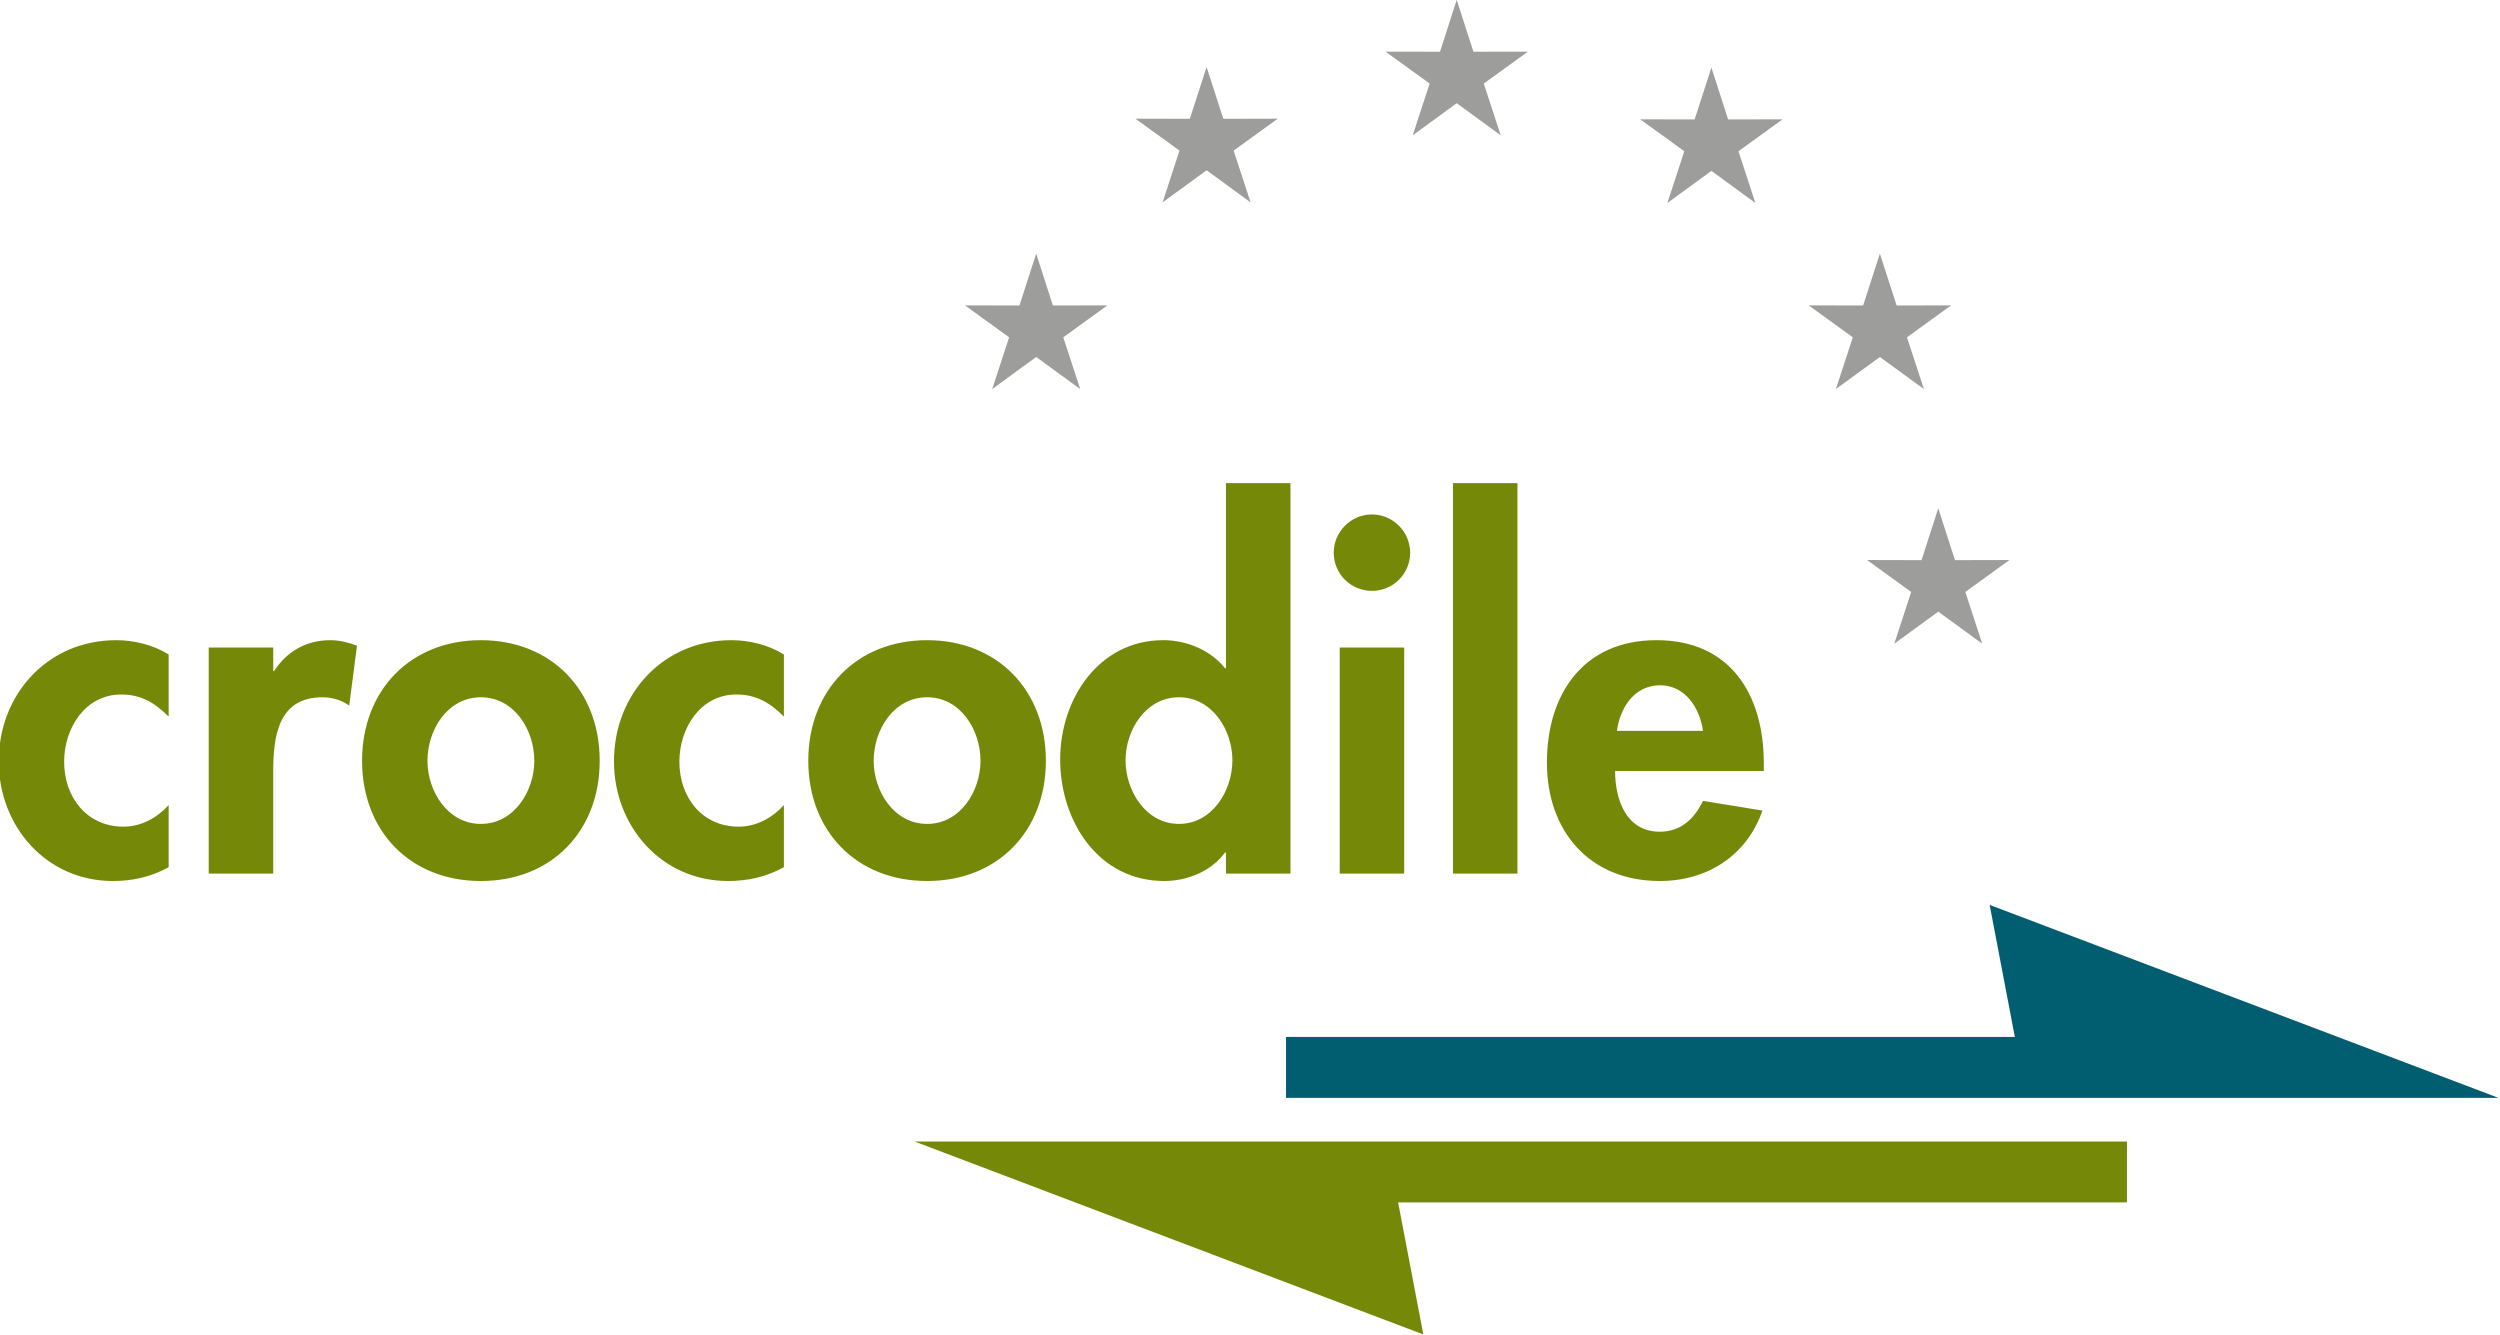
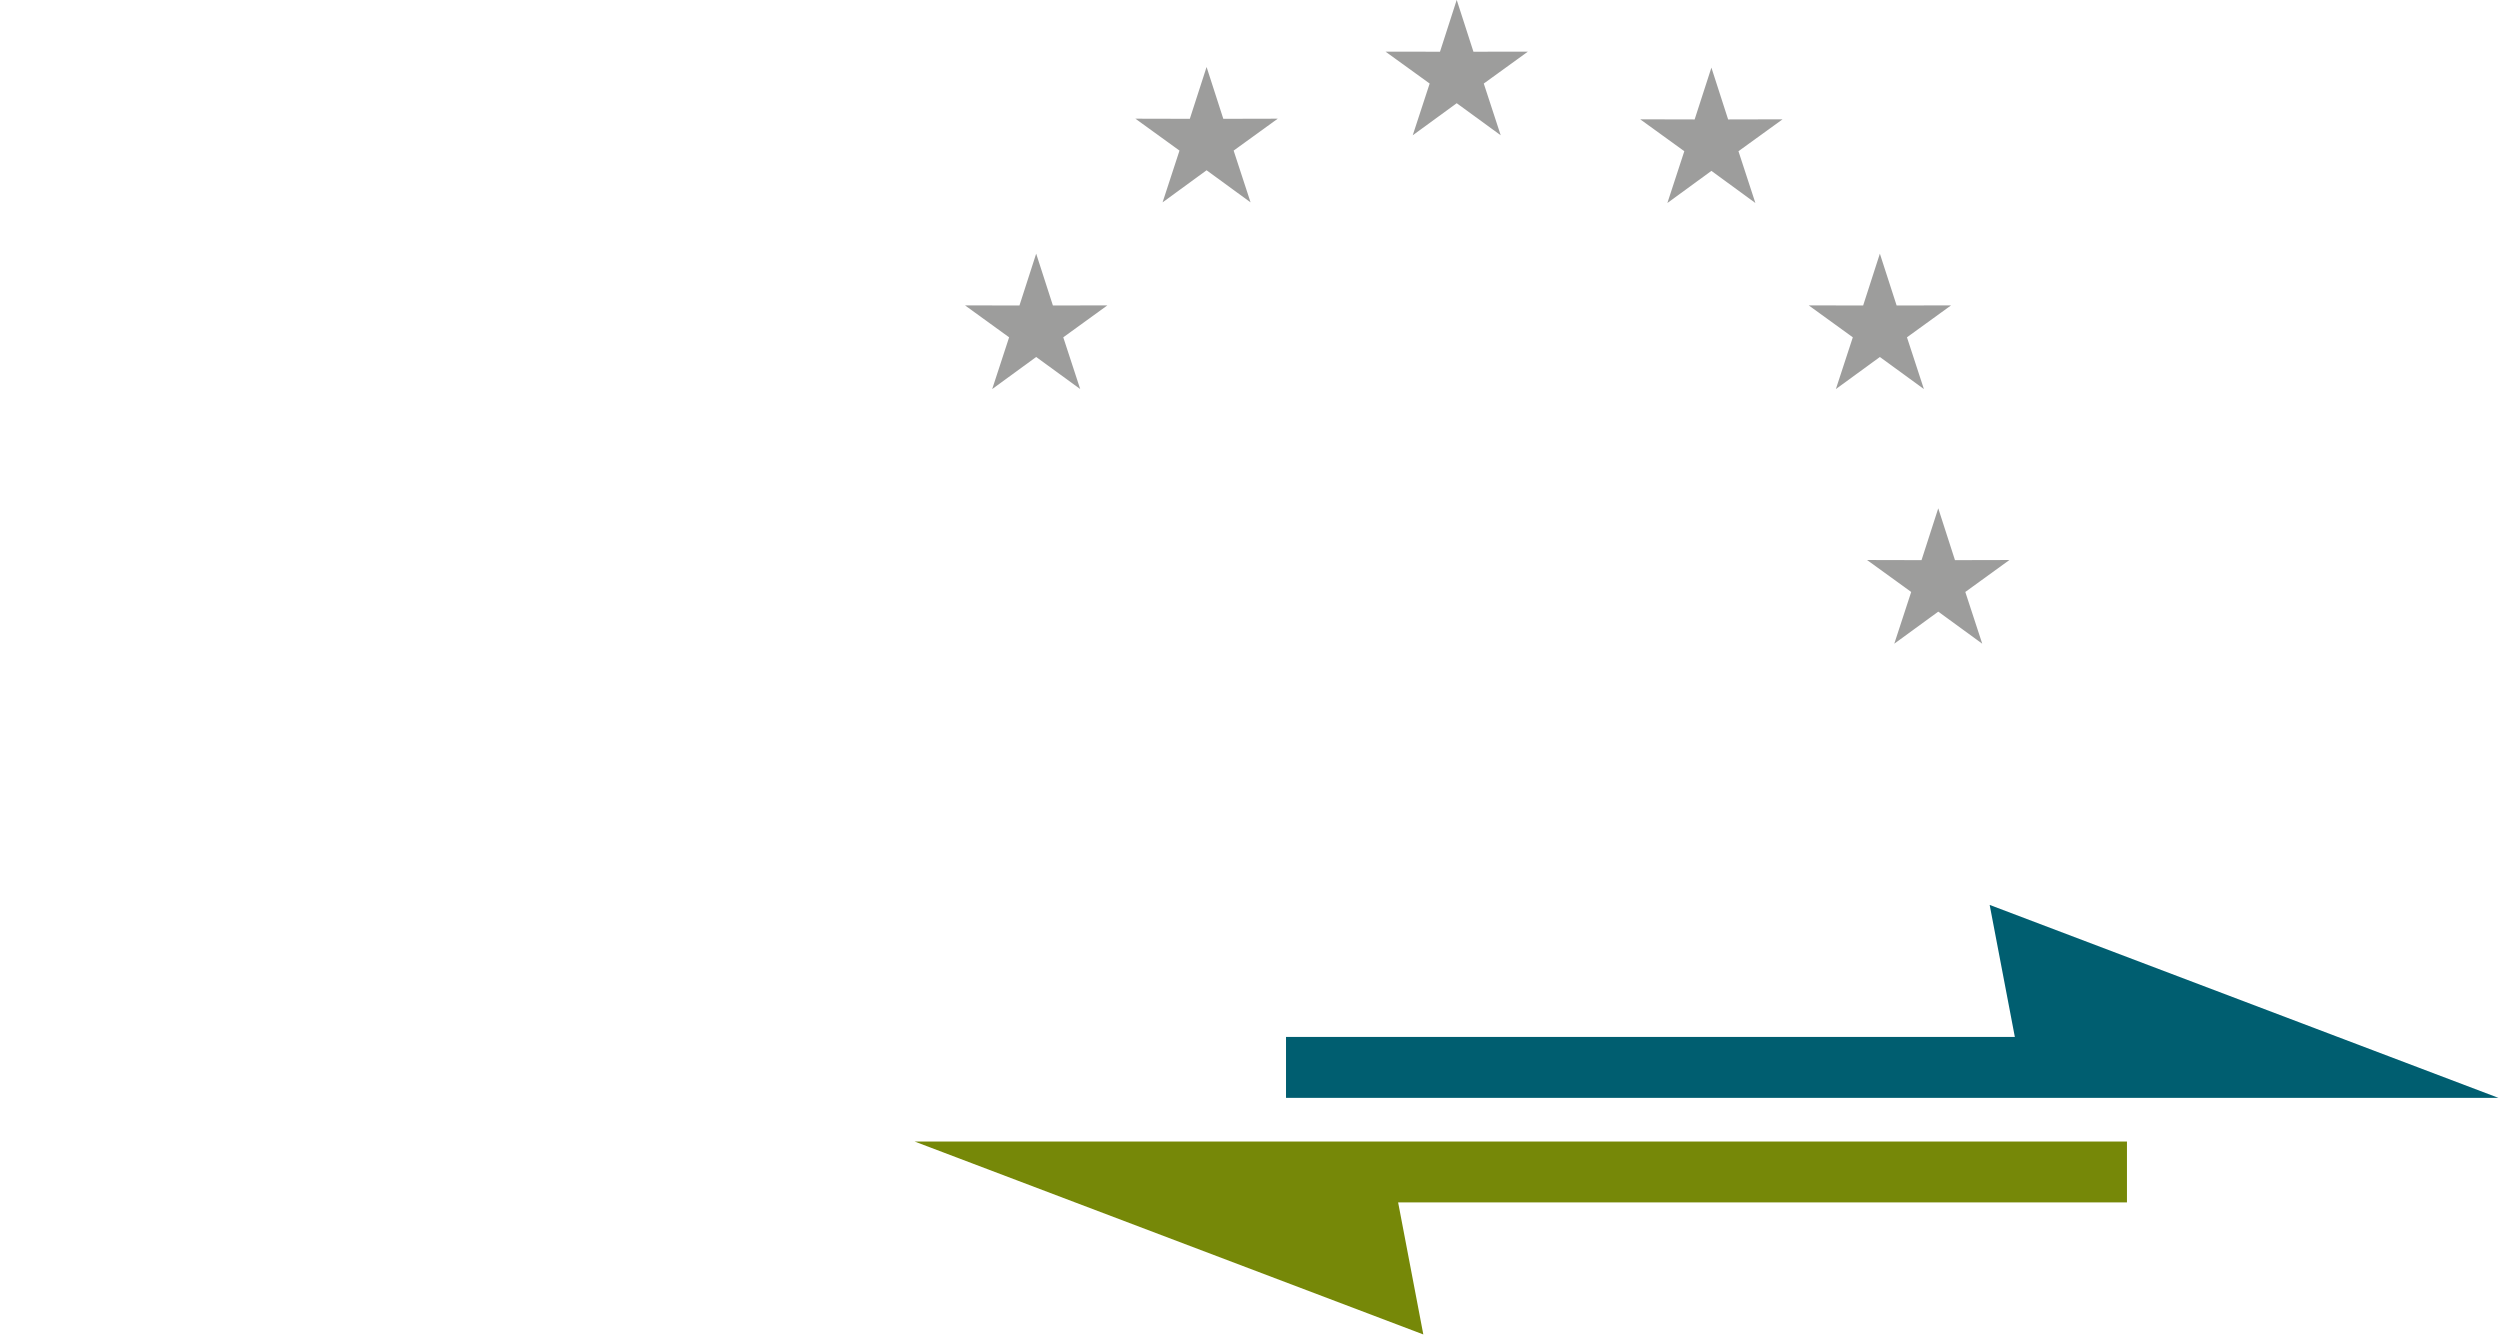
<svg xmlns="http://www.w3.org/2000/svg" xmlns:ns1="http://sodipodi.sourceforge.net/DTD/sodipodi-0.dtd" xmlns:ns2="http://www.inkscape.org/namespaces/inkscape" version="1.1" id="svg1" width="150.625" height="80.417" viewBox="0 0 150.625 80.417" ns1:docname="crocodile_logo.svg" ns2:version="1.4 (e7c3feb100, 2024-10-09)">
  <defs id="defs1">
    <clipPath clipPathUnits="userSpaceOnUse" id="clipPath2">
      <path d="M 0,0 H 595.273 V 595.273 H 0 Z" id="path2" />
    </clipPath>
    <clipPath clipPathUnits="userSpaceOnUse" id="clipPath3">
      <path d="M 0,0 H 1240 V 1240 H 0 Z" id="path3" />
    </clipPath>
    <clipPath clipPathUnits="userSpaceOnUse" id="clipPath4">
      <path d="M 0,0 H 1240 V 1240 H 0 Z" id="path4" />
    </clipPath>
    <clipPath clipPathUnits="userSpaceOnUse" id="clipPath5">
      <path d="M 0,0 H 1240 V 1240 H 0 Z" id="path5" />
    </clipPath>
    <clipPath clipPathUnits="userSpaceOnUse" id="clipPath6">
      <path d="M 0,0 H 1240 V 1240 H 0 Z" transform="scale(1,-1)" id="path6" />
    </clipPath>
    <clipPath clipPathUnits="userSpaceOnUse" id="clipPath7">
-       <path d="M 0,0 H 1240 V 1240 H 0 Z" id="path7" />
-     </clipPath>
+       </clipPath>
    <clipPath clipPathUnits="userSpaceOnUse" id="clipPath8">
      <path d="M 0,0 H 1240 V 1240 H 0 Z" id="path8" />
    </clipPath>
    <clipPath clipPathUnits="userSpaceOnUse" id="clipPath9">
      <path d="M 0,0 H 1240 V 1240 H 0 Z" id="path9" />
    </clipPath>
    <clipPath clipPathUnits="userSpaceOnUse" id="clipPath10">
      <path d="M 0,0 H 1240 V 1240 H 0 Z" id="path10" />
    </clipPath>
    <clipPath clipPathUnits="userSpaceOnUse" id="clipPath11">
      <path d="M 0,0 H 1240 V 1240 H 0 Z" id="path11" />
    </clipPath>
    <clipPath clipPathUnits="userSpaceOnUse" id="clipPath12">
      <path d="M 0,0 H 1240 V 1240 H 0 Z" id="path12" />
    </clipPath>
    <clipPath clipPathUnits="userSpaceOnUse" id="clipPath13">
      <path d="M 0,0 H 1240 V 1240 H 0 Z" id="path13" />
    </clipPath>
    <clipPath clipPathUnits="userSpaceOnUse" id="clipPath14">
      <path d="M 0,0 H 1240 V 1240 H 0 Z" id="path14" />
    </clipPath>
    <clipPath clipPathUnits="userSpaceOnUse" id="clipPath15">
      <path d="M 0,0 H 1240 V 1240 H 0 Z" id="path15" />
    </clipPath>
    <clipPath clipPathUnits="userSpaceOnUse" id="clipPath16">
      <path d="M 0,0 H 1240 V 1240 H 0 Z" transform="translate(-118.11,-263.625)" id="path16" />
    </clipPath>
    <clipPath clipPathUnits="userSpaceOnUse" id="clipPath17">
-       <path d="M 0,0 H 1240 V 1240 H 0 Z" transform="translate(-118.11,-371.958)" id="path17" />
+       <path d="M 0,0 V 1240 H 0 Z" transform="translate(-118.11,-371.958)" id="path17" />
    </clipPath>
    <clipPath clipPathUnits="userSpaceOnUse" id="clipPath18">
      <path d="M 0,0 H 1240 V 1240 H 0 Z" transform="scale(1,-1)" id="path18" />
    </clipPath>
    <clipPath clipPathUnits="userSpaceOnUse" id="clipPath19">
      <path d="M 0,0 H 1240 V 1240 H 0 Z" id="path19" />
    </clipPath>
    <clipPath clipPathUnits="userSpaceOnUse" id="clipPath20">
      <path d="M 0,451.773 H 642.66 V 1240 H 0 Z" transform="matrix(0.002,0,0,0.001,0.005,-0.565)" id="path20" />
    </clipPath>
    <clipPath clipPathUnits="userSpaceOnUse" id="clipPath21">
      <path d="M 643.562,451.773 H 1240 V 1240 H 643.562 Z" transform="matrix(0.002,0,0,0.001,-1.067,-0.566)" id="path21" />
    </clipPath>
    <clipPath clipPathUnits="userSpaceOnUse" id="clipPath22">
      <path d="M 0,0 H 1240 V 1240 H 0 Z" transform="scale(1,-1)" id="path22" />
    </clipPath>
    <clipPath clipPathUnits="userSpaceOnUse" id="clipPath23">
      <path d="M 0,0 H 1240 V 1240 H 0 Z" id="path23" />
    </clipPath>
    <clipPath clipPathUnits="userSpaceOnUse" id="clipPath24">
      <path d="M 0,0 H 1240 V 1240 H 0 Z" id="path24" />
    </clipPath>
    <clipPath clipPathUnits="userSpaceOnUse" id="clipPath25">
      <path d="M 0,0 H 1240 V 1240 H 0 Z" id="path25" />
    </clipPath>
    <clipPath clipPathUnits="userSpaceOnUse" id="clipPath26">
      <path d="M 0,0 H 1240 V 1240 H 0 Z" id="path26" />
    </clipPath>
    <clipPath clipPathUnits="userSpaceOnUse" id="clipPath27">
      <path d="M 0,0 H 1240 V 1240 H 0 Z" id="path27" />
    </clipPath>
    <clipPath clipPathUnits="userSpaceOnUse" id="clipPath28">
      <path d="M 0,0 H 1240 V 1240 H 0 Z" id="path28" />
    </clipPath>
    <clipPath clipPathUnits="userSpaceOnUse" id="clipPath29">
      <path d="M 0,0 H 1240 V 1240 H 0 Z" id="path29" />
    </clipPath>
    <clipPath clipPathUnits="userSpaceOnUse" id="clipPath30">
      <path d="M 0,0 H 1240 V 1240 H 0 Z" id="path30" />
    </clipPath>
    <clipPath clipPathUnits="userSpaceOnUse" id="clipPath31">
      <path d="M 0,0 H 1240 V 1240 H 0 Z" id="path31" />
    </clipPath>
    <clipPath clipPathUnits="userSpaceOnUse" id="clipPath32">
      <path d="M 0,0 H 1240 V 1240 H 0 Z" id="path32" />
    </clipPath>
    <clipPath clipPathUnits="userSpaceOnUse" id="clipPath33">
      <path d="M 0,0 H 1240 V 1240 H 0 Z" id="path33" />
    </clipPath>
    <clipPath clipPathUnits="userSpaceOnUse" id="clipPath34">
      <path d="M 0,0 H 1240 V 1240 H 0 Z" id="path34" />
    </clipPath>
    <clipPath clipPathUnits="userSpaceOnUse" id="clipPath35">
      <path d="M 0,0 H 1240 V 1240 H 0 Z" id="path35" />
    </clipPath>
    <clipPath clipPathUnits="userSpaceOnUse" id="clipPath36">
      <path d="M 0,0 H 1240 V 1240 H 0 Z" transform="translate(-169.358,-1158.83)" id="path36" />
    </clipPath>
    <clipPath clipPathUnits="userSpaceOnUse" id="clipPath69">
      <path d="M 0,0 H 595.273 V 595.273 H 0 Z" transform="scale(1.333)" id="path69" />
    </clipPath>
  </defs>
  <ns1:namedview id="namedview1" pagecolor="#ffffff" bordercolor="#000000" borderopacity="0.25" ns2:showpageshadow="2" ns2:pageopacity="0.0" ns2:pagecheckerboard="0" ns2:deskcolor="#d1d1d1" ns2:zoom="2.8474098" ns2:cx="108.51968" ns2:cy="27.744514" ns2:window-width="1920" ns2:window-height="1011" ns2:window-x="0" ns2:window-y="0" ns2:window-maximized="1" ns2:current-layer="svg1">
    <ns2:page x="0" y="0" ns2:label="1" id="page1" width="150.625" height="80.417" margin="0" bleed="0" />
  </ns1:namedview>
  <g id="g69" transform="translate(-598.123,-47.319)">
    <path d="m 950.445,135.547 c -1.472,-0.91 -3.25,-1.344 -4.941,-1.344 -6.418,0 -11.055,5.07 -11.055,11.402 0,6.11 4.465,11.27 10.75,11.27 1.867,0 3.598,-0.391 5.246,-1.301 v -5.851 c -1.082,1.211 -2.601,2.035 -4.246,2.035 -3.469,0 -5.594,-2.774 -5.594,-6.113 0,-3.122 1.95,-6.329 5.375,-6.329 1.864,0 3.165,0.782 4.465,2.082 z m 9.844,-0.652 h -6.074 v 21.285 h 6.074 v -9.578 c 0,-3.297 0.434,-7.024 4.637,-7.024 0.91,0 1.777,0.258 2.515,0.781 l 0.735,-5.636 c -0.781,-0.305 -1.649,-0.52 -2.512,-0.52 -2.254,0 -4.078,1.039 -5.293,2.902 h -0.082 z m 19.547,-0.692 c -6.633,0 -11.184,4.723 -11.184,11.356 0,6.589 4.508,11.316 11.184,11.316 6.68,0 11.187,-4.727 11.187,-11.316 0,-6.633 -4.55,-11.356 -11.187,-11.356 m 0,5.375 c 3.121,0 5.031,3.035 5.031,5.981 0,2.863 -1.91,5.941 -5.031,5.941 -3.121,0 -5.027,-3.078 -5.027,-5.941 0,-2.946 1.906,-5.981 5.027,-5.981 m 28.527,-4.031 c -1.472,-0.91 -3.254,-1.344 -4.941,-1.344 -6.418,0 -11.055,5.07 -11.055,11.402 0,6.11 4.465,11.27 10.75,11.27 1.863,0 3.598,-0.391 5.246,-1.301 v -5.851 c -1.086,1.211 -2.601,2.035 -4.25,2.035 -3.468,0 -5.59,-2.774 -5.59,-6.113 0,-3.122 1.95,-6.329 5.375,-6.329 1.864,0 3.164,0.782 4.465,2.082 z m 13.485,-1.344 c -6.637,0 -11.188,4.723 -11.188,11.356 0,6.589 4.508,11.316 11.188,11.316 6.672,0 11.179,-4.727 11.179,-11.316 0,-6.633 -4.55,-11.356 -11.179,-11.356 m 0,5.375 c 3.117,0 5.023,3.035 5.023,5.981 0,2.863 -1.906,5.941 -5.023,5.941 -3.125,0 -5.032,-3.078 -5.032,-5.941 0,-2.946 1.907,-5.981 5.032,-5.981 m 28.132,16.602 h 6.071 v -36.762 h -6.071 v 17.43 h -0.085 c -1.344,-1.692 -3.598,-2.645 -5.813,-2.645 -6.109,0 -9.711,5.59 -9.711,11.227 0,5.765 3.555,11.445 9.801,11.445 2.211,0 4.465,-0.953 5.723,-2.687 h 0.085 z m -4.421,-4.68 c -3.125,0 -5.032,-3.121 -5.032,-5.984 0,-2.86 1.907,-5.938 5.032,-5.938 3.121,0 5.027,3.078 5.027,5.938 0,2.863 -1.906,5.984 -5.027,5.984 m 21.199,-16.605 h -6.07 v 21.285 h 6.07 z m -3.035,-12.528 c -1.996,0 -3.598,1.649 -3.598,3.598 0,1.992 1.602,3.597 3.598,3.597 1.992,0 3.597,-1.605 3.597,-3.597 0,-1.949 -1.605,-3.598 -3.597,-3.598 m 13.699,-2.949 h -6.07 v 36.762 h 6.07 z m 23.191,27.098 v -0.739 c 0,-6.418 -3.121,-11.574 -10.101,-11.574 -6.891,0 -10.317,5.07 -10.317,11.531 0,6.461 4.032,11.141 10.621,11.141 4.465,0 8.196,-2.383 9.668,-6.633 l -5.593,-0.91 c -0.825,1.691 -2.082,2.902 -4.075,2.902 -3.164,0 -4.203,-3.031 -4.203,-5.718 z m -13.828,-3.774 c 0.305,-2.211 1.649,-4.293 4.074,-4.293 2.34,0 3.727,2.125 4.032,4.293 z" style="fill:#768808;fill-opacity:1;fill-rule:nonzero;stroke:none" transform="scale(0.64)" clip-path="url(#clipPath7)" id="path41" />
    <path d="m 1169.77,177.289 h -114.137 v -5.734 h 68.613 l -2.371,-12.43" style="fill:#005e70;fill-opacity:1;fill-rule:nonzero;stroke:none" transform="scale(0.64)" clip-path="url(#clipPath8)" id="path42" />
    <path d="m 1020.664,181.398 h 114.137 v 5.735 h -68.613 l 2.371,12.429" style="fill:#768808;fill-opacity:1;fill-rule:nonzero;stroke:none" transform="scale(0.64)" clip-path="url(#clipPath9)" id="path43" />
    <path d="m 1032.113,97.816 -1.574,4.879 -5.125,-0.011 4.152,3.007 -1.593,4.871 4.14,-3.019 4.145,3.019 -1.594,-4.871 4.152,-3.007 -5.128,0.011 z" style="fill:#9d9d9c;fill-opacity:1;fill-rule:nonzero;stroke:none" transform="scale(0.64)" clip-path="url(#clipPath10)" id="path44" />
    <path d="m 1048.156,80.242 -1.578,4.879 -5.125,-0.012 4.152,3.004 -1.593,4.875 4.144,-3.023 4.141,3.023 -1.594,-4.875 4.152,-3.004 -5.125,0.012 z" style="fill:#9d9d9c;fill-opacity:1;fill-rule:nonzero;stroke:none" transform="scale(0.64)" clip-path="url(#clipPath11)" id="path45" />
    <path d="m 1071.703,73.926 -1.574,4.879 -5.129,-0.008 4.156,3.004 -1.594,4.871 4.141,-3.02 4.141,3.02 -1.594,-4.871 4.152,-3.004 -5.125,0.008 z" style="fill:#9d9d9c;fill-opacity:1;fill-rule:nonzero;stroke:none" transform="scale(0.64)" clip-path="url(#clipPath12)" id="path46" />
    <path d="m 1095.68,80.301 -1.578,4.879 -5.125,-0.012 4.152,3.004 -1.594,4.875 4.145,-3.024 4.14,3.024 -1.593,-4.875 4.152,-3.004 -5.125,0.012 z" style="fill:#9d9d9c;fill-opacity:1;fill-rule:nonzero;stroke:none" transform="scale(0.64)" clip-path="url(#clipPath13)" id="path47" />
    <path d="m 1111.539,97.816 -1.574,4.879 -5.125,-0.011 4.152,3.007 -1.594,4.871 4.141,-3.019 4.145,3.019 -1.594,-4.871 4.152,-3.007 -5.125,0.011 z" style="fill:#9d9d9c;fill-opacity:1;fill-rule:nonzero;stroke:none" transform="scale(0.64)" clip-path="url(#clipPath14)" id="path48" />
    <path d="m 1117.035,121.789 -1.574,4.879 -5.129,-0.012 4.156,3.008 -1.593,4.871 4.14,-3.019 4.141,3.019 -1.594,-4.871 4.152,-3.008 -5.125,0.012 z" style="fill:#9d9d9c;fill-opacity:1;fill-rule:nonzero;stroke:none" transform="scale(0.64)" clip-path="url(#clipPath15)" id="path49" />
  </g>
</svg>